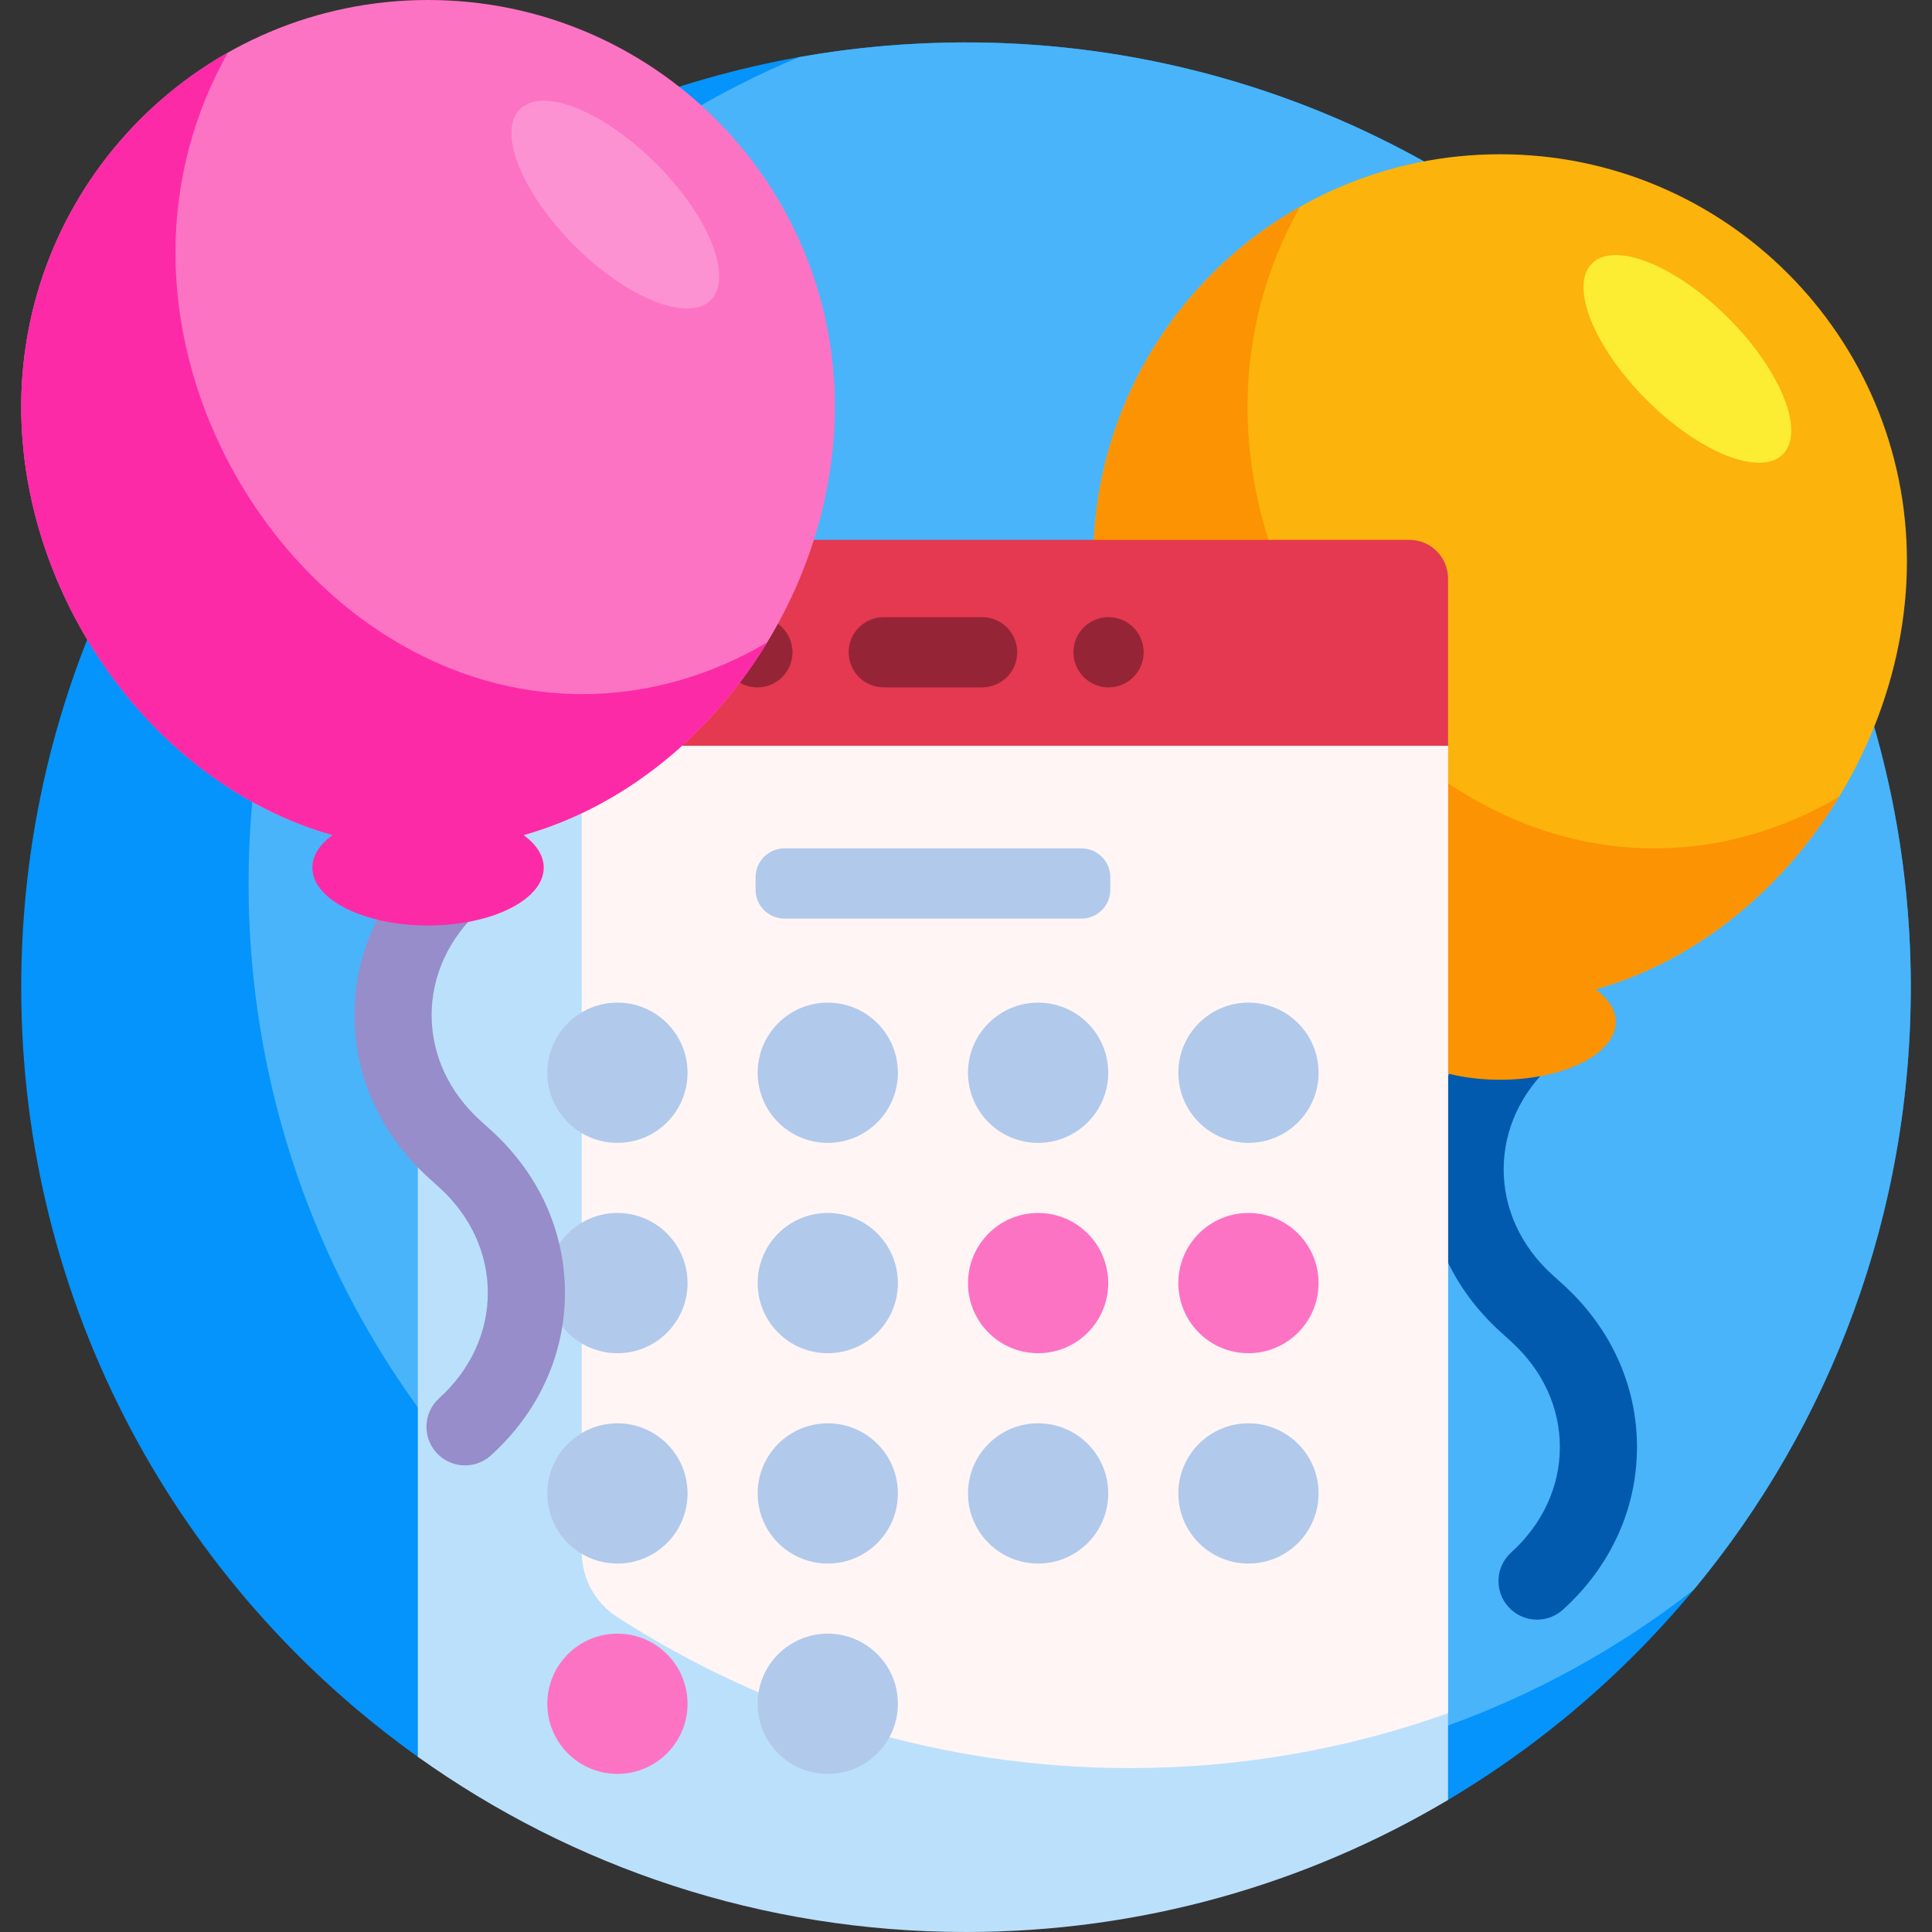
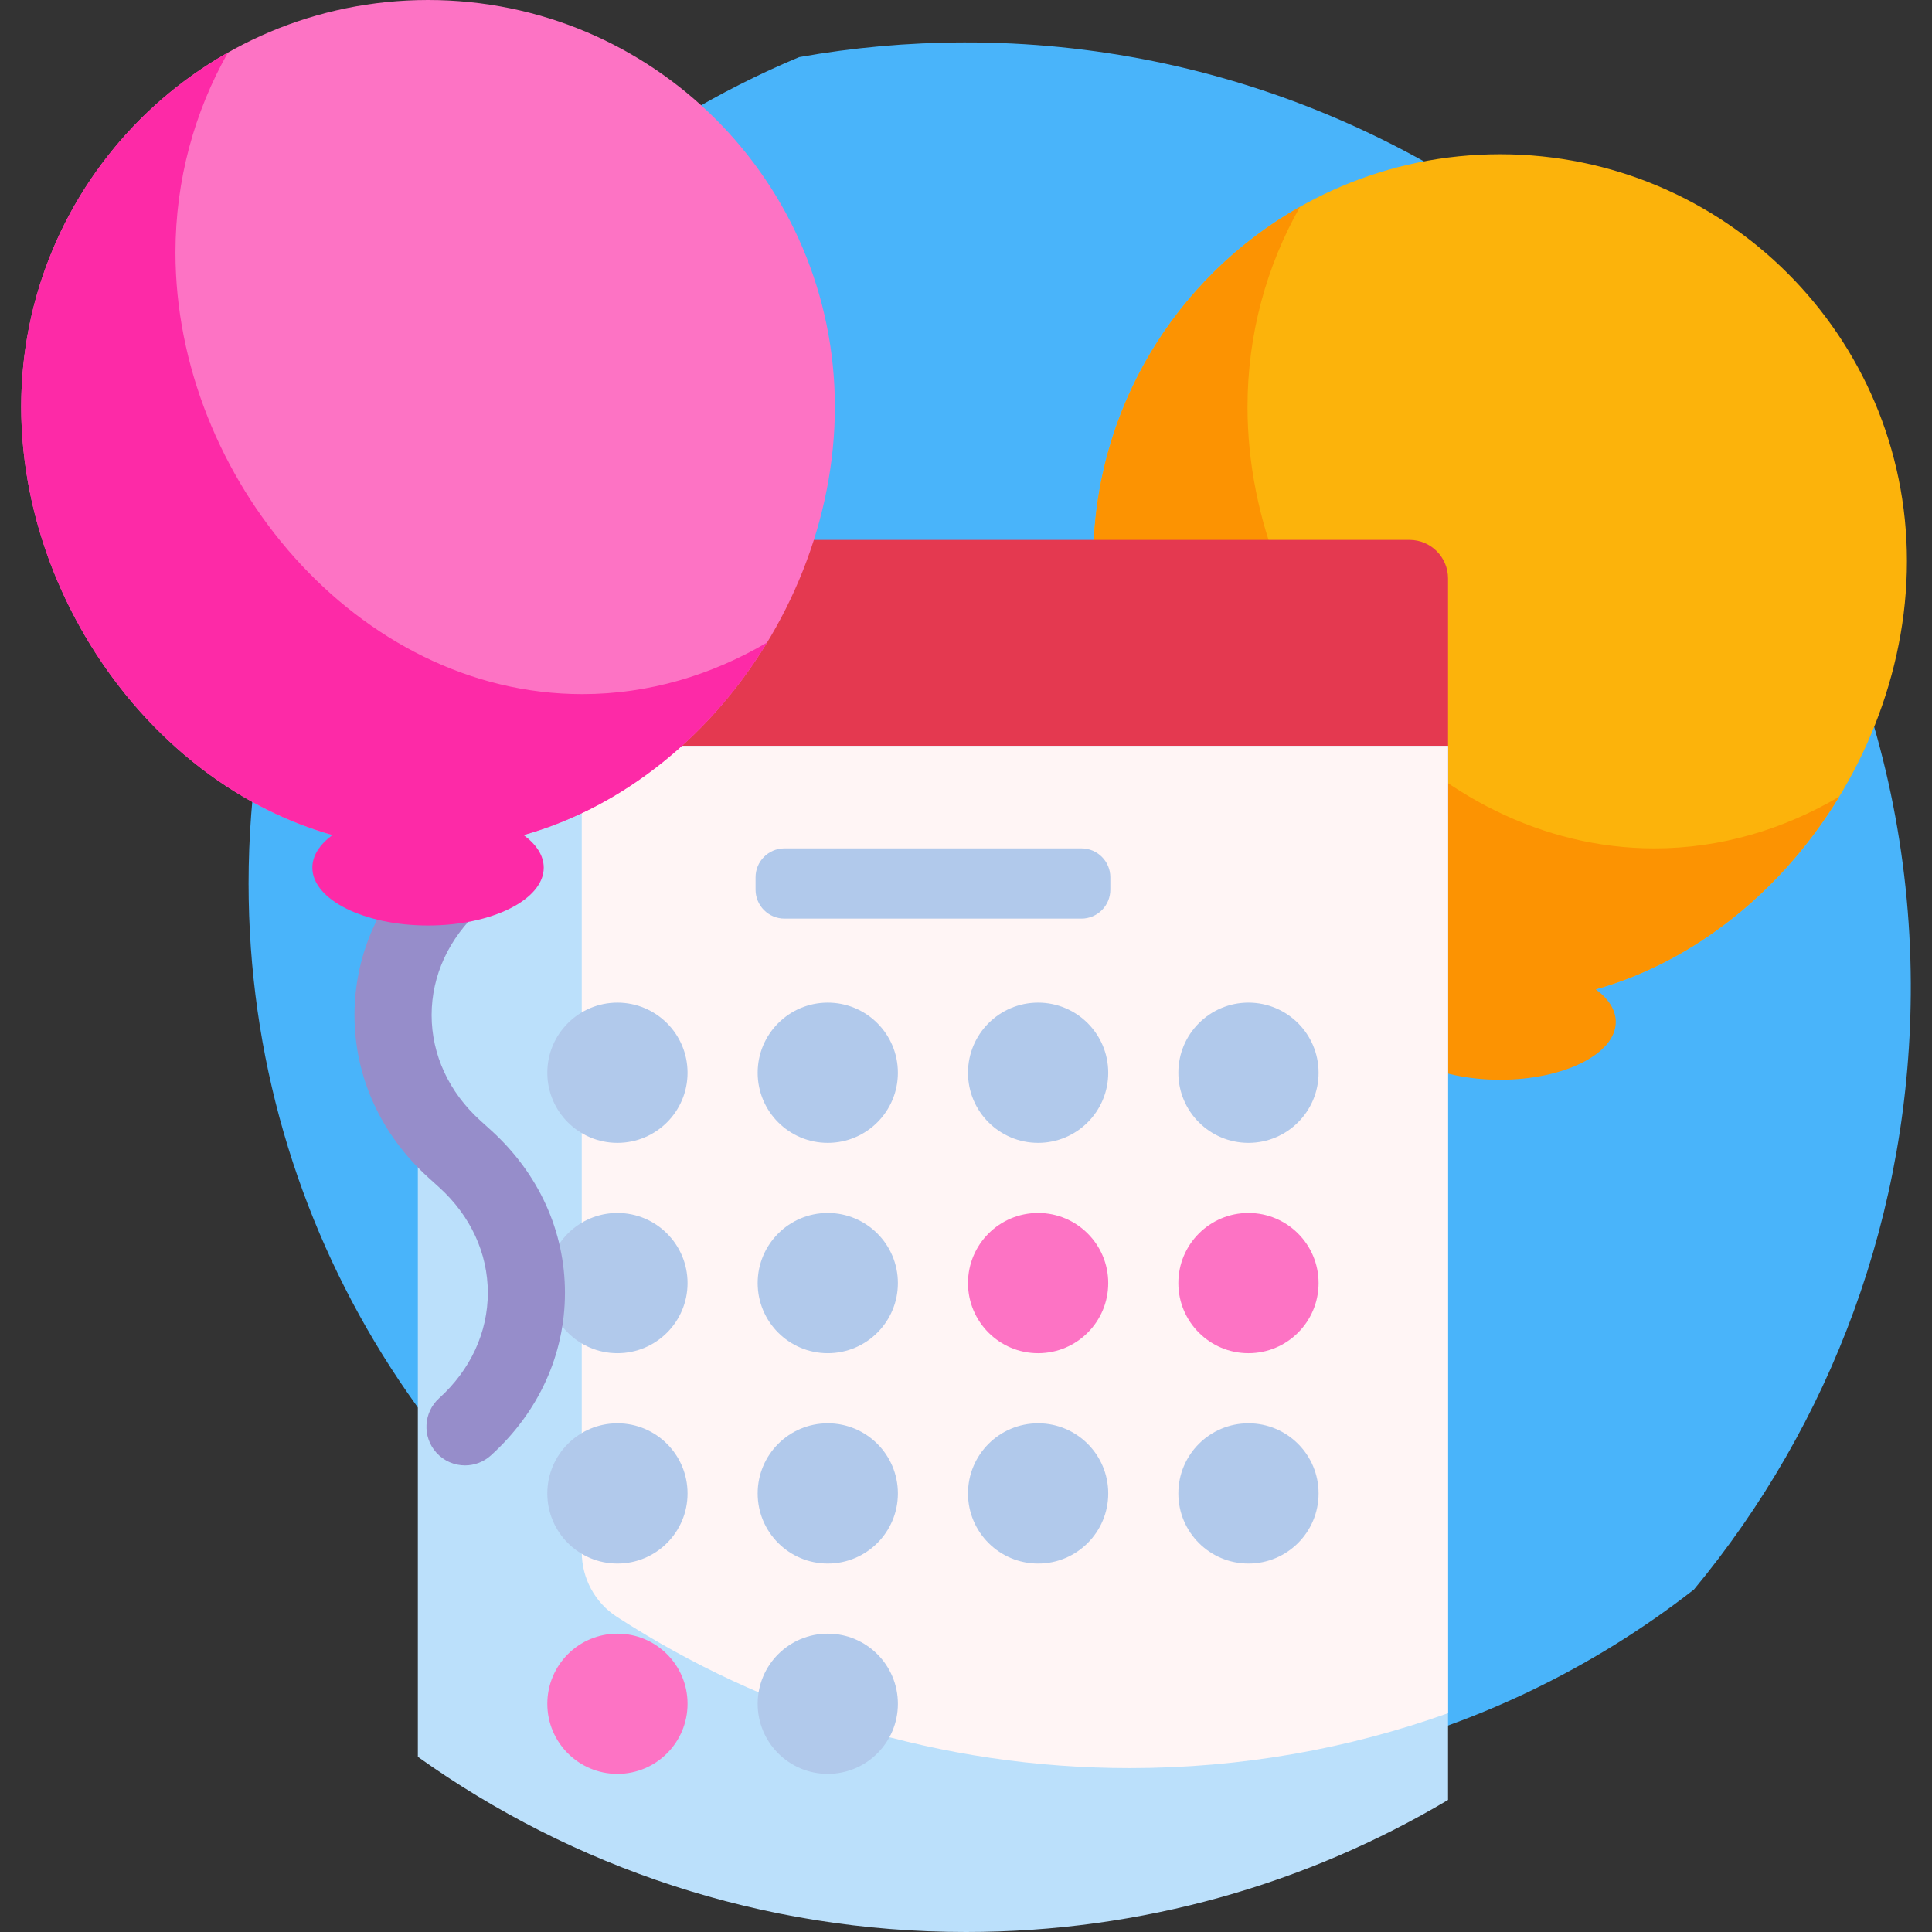
<svg xmlns="http://www.w3.org/2000/svg" id="Capa_1" enable-background="new 0 0 501 501" height="512" viewBox="0 0 501 501" width="512">
  <rect x="0" y="0" width="501" height="501" fill="#333333" stroke="none" />
  <g>
-     <path d="m5.5 256c0-135.15 109.431-244.741 244.521-245 134.652-.258 244.913 109.301 245.477 243.951.376 89.94-47.713 168.678-119.649 211.597-2.331 1.39-5.243 1.427-7.551-.002-37.422-23.17-81.548-36.546-128.798-36.546-40.458 0-78.625 9.806-112.255 27.172-5.887 3.04-12.979 2.596-18.383-1.239-62.547-44.39-103.362-117.395-103.362-199.933z" fill="#0494fb" />
    <path d="m348.316 455.431c-32.784-16.278-69.731-25.431-108.816-25.431-17.133 0-33.854 1.759-49.995 5.105-74.306-38.699-125.046-116.423-125.046-205.998 0-96.536 58.932-179.307 142.783-214.3 13.89-2.475 28.185-3.779 42.78-3.807 134.652-.258 244.913 109.301 245.477 243.951.25 59.768-20.902 114.588-56.231 157.238-26.352 20.568-57.258 35.571-90.952 43.242z" fill="#49b4fa" />
-     <path d="m424.5 375.239c0 15.983-6.82 30.961-19.204 42.174-1.914 1.732-4.315 2.587-6.709 2.587-2.727 0-5.442-1.108-7.416-3.288-3.707-4.095-3.393-10.418.701-14.125 8.144-7.373 12.628-17.085 12.628-27.348s-4.484-19.975-12.628-27.348l-2.741-2.482c-12.385-11.213-19.205-26.19-19.205-42.175.001-15.983 6.82-30.961 19.204-42.173 4.095-3.705 10.419-3.393 14.125.701 3.707 4.095 3.393 10.418-.701 14.125-8.143 7.372-12.627 17.084-12.628 27.347 0 10.264 4.484 19.976 12.628 27.349l2.741 2.482c12.385 11.213 19.205 26.191 19.205 42.174z" fill="#015aad" />
    <path d="m494.5 145.5c0 58.266-47.234 114.5-105.5 114.5s-105.5-56.234-105.5-114.5 47.234-105.5 105.5-105.5 105.5 47.234 105.5 105.5z" fill="#fcb30b" />
    <path d="m413.787 256.548c3.289 2.407 5.213 5.317 5.213 8.452 0 8.284-13.431 15-30 15s-30-6.716-30-15c0-3.135 1.924-6.045 5.213-8.452-46.307-13.071-80.713-61.319-80.713-111.048 0-39.407 21.606-73.768 53.618-91.882-8.67 15.32-13.618 33.023-13.618 51.882 0 58.266 47.234 114.5 105.5 114.5 17.256 0 33.544-4.933 47.925-13.39-14.503 23.849-36.912 42.535-63.138 49.938z" fill="#fc9302" />
-     <path d="m448.174 82.461c13.668 13.668 20 29.497 14.142 35.355s-21.687-.474-35.355-14.142-20-29.497-14.142-35.355c5.857-5.858 21.687.473 35.355 14.142z" fill="#fded32" />
    <path d="m375.5 150v60c0 5.523-4.477 10-10 10h-247.143c-5.523 0-10-4.477-10-10v-60c0-5.523 4.477-10 10-10h247.143c5.523 0 10 4.477 10 10z" fill="#e43950" />
-     <path d="m263.786 169.143c0 5.03-4.077 9.107-9.107 9.107h-25.5c-5.03 0-9.107-4.077-9.107-9.107 0-5.03 4.077-9.107 9.107-9.107h25.5c5.029 0 9.107 4.077 9.107 9.107zm23.678-9.107c-5.03 0-9.107 4.077-9.107 9.107 0 5.03 4.077 9.107 9.107 9.107 5.03 0 9.107-4.077 9.107-9.107 0-5.03-4.077-9.107-9.107-9.107zm-91.071 0c-5.03 0-9.107 4.077-9.107 9.107 0 5.03 4.077 9.107 9.107 9.107 5.03 0 9.107-4.077 9.107-9.107 0-5.03-4.077-9.107-9.107-9.107z" fill="#962437" />
    <path d="m108.357 193.429h267.143v273.329c-36.595 21.751-79.339 34.242-125 34.242-52.994 0-102.059-16.826-142.143-45.426z" fill="#bbe0fb" />
    <path d="m150.857 193.429h224.643v250.833c-25.779 9.217-53.553 14.238-82.5 14.238-49.062 0-94.755-14.421-133.073-39.256-5.671-3.676-9.07-10-9.07-16.758z" fill="#fff5f5" />
    <path d="m287.383 332.727c0 10.042-8.14 18.182-18.182 18.182s-18.182-8.141-18.182-18.182 8.14-18.182 18.182-18.182 18.182 8.141 18.182 18.182zm36.364-18.182c-10.042 0-18.182 8.14-18.182 18.182s8.14 18.182 18.182 18.182 18.182-8.141 18.182-18.182-8.141-18.182-18.182-18.182zm-163.637 109.091c-10.042 0-18.182 8.14-18.182 18.182s8.14 18.182 18.182 18.182 18.182-8.14 18.182-18.182-8.14-18.182-18.182-18.182z" fill="#fd73c4" />
    <path d="m280.429 238.214h-77c-4.142 0-7.5-3.358-7.5-7.5v-3.214c0-4.142 3.358-7.5 7.5-7.5h77c4.142 0 7.5 3.358 7.5 7.5v3.214c0 4.142-3.358 7.5-7.5 7.5zm-120.319 21.786c-10.042 0-18.182 8.14-18.182 18.182s8.14 18.182 18.182 18.182 18.182-8.141 18.182-18.182-8.14-18.182-18.182-18.182zm72.728 18.182c0 10.042-8.14 18.182-18.182 18.182s-18.182-8.141-18.182-18.182 8.14-18.182 18.182-18.182c10.041 0 18.182 8.14 18.182 18.182zm54.545 0c0 10.042-8.14 18.182-18.182 18.182s-18.182-8.141-18.182-18.182 8.141-18.182 18.182-18.182 18.182 8.14 18.182 18.182zm18.182 0c0-10.042 8.14-18.182 18.182-18.182s18.182 8.14 18.182 18.182-8.14 18.182-18.182 18.182-18.182-8.141-18.182-18.182zm-127.273 54.545c0 10.042-8.14 18.182-18.182 18.182s-18.182-8.141-18.182-18.182 8.14-18.182 18.182-18.182 18.182 8.141 18.182 18.182zm54.546 0c0 10.042-8.14 18.182-18.182 18.182s-18.182-8.141-18.182-18.182 8.14-18.182 18.182-18.182c10.041 0 18.182 8.141 18.182 18.182zm-54.546 54.545c0 10.042-8.14 18.182-18.182 18.182s-18.182-8.14-18.182-18.182c0-10.041 8.14-18.182 18.182-18.182s18.182 8.141 18.182 18.182zm54.546 0c0 10.042-8.14 18.182-18.182 18.182s-18.182-8.14-18.182-18.182c0-10.041 8.14-18.182 18.182-18.182 10.041.001 18.182 8.141 18.182 18.182zm54.545 0c0 10.042-8.14 18.182-18.182 18.182s-18.182-8.14-18.182-18.182c0-10.041 8.14-18.182 18.182-18.182s18.182 8.141 18.182 18.182zm54.546 0c0 10.042-8.14 18.182-18.182 18.182s-18.182-8.14-18.182-18.182c0-10.041 8.14-18.182 18.182-18.182 10.041.001 18.182 8.141 18.182 18.182zm-109.091 54.546c0 10.042-8.14 18.182-18.182 18.182s-18.182-8.14-18.182-18.182 8.14-18.182 18.182-18.182c10.041 0 18.182 8.14 18.182 18.182z" fill="#b1c9eb" />
    <path d="m146.5 335.239c0 15.983-6.82 30.961-19.204 42.174-1.914 1.732-4.315 2.587-6.709 2.587-2.727 0-5.442-1.108-7.416-3.288-3.707-4.095-3.393-10.418.701-14.125 8.144-7.373 12.628-17.085 12.628-27.348s-4.484-19.975-12.628-27.348l-2.741-2.482c-12.385-11.213-19.205-26.19-19.205-42.175.001-15.983 6.82-30.961 19.204-42.173 4.095-3.705 10.419-3.393 14.125.701 3.707 4.095 3.393 10.418-.701 14.125-8.143 7.372-12.627 17.084-12.628 27.347 0 10.264 4.484 19.976 12.628 27.349l2.741 2.482c12.385 11.213 19.205 26.191 19.205 42.174z" fill="#968dca" />
    <path d="m216.5 105.5c0 58.266-47.234 114.5-105.5 114.5s-105.5-56.234-105.5-114.5 47.234-105.5 105.5-105.5 105.5 47.234 105.5 105.5z" fill="#fd73c4" />
    <path d="m135.787 216.548c3.289 2.407 5.213 5.317 5.213 8.452 0 8.284-13.431 15-30 15s-30-6.716-30-15c0-3.135 1.924-6.045 5.213-8.452-46.307-13.071-80.713-61.319-80.713-111.048 0-39.407 21.606-73.768 53.618-91.882-8.67 15.32-13.618 33.023-13.618 51.882 0 58.266 47.234 114.5 105.5 114.5 17.256 0 33.544-4.933 47.925-13.39-14.503 23.849-36.912 42.535-63.138 49.938z" fill="#fd2aa7" />
-     <path d="m170.174 42.461c13.668 13.668 20 29.497 14.142 35.355s-21.687-.474-35.355-14.142-20-29.497-14.142-35.355 21.687.473 35.355 14.142z" fill="#fd92d2" />
  </g>
</svg>